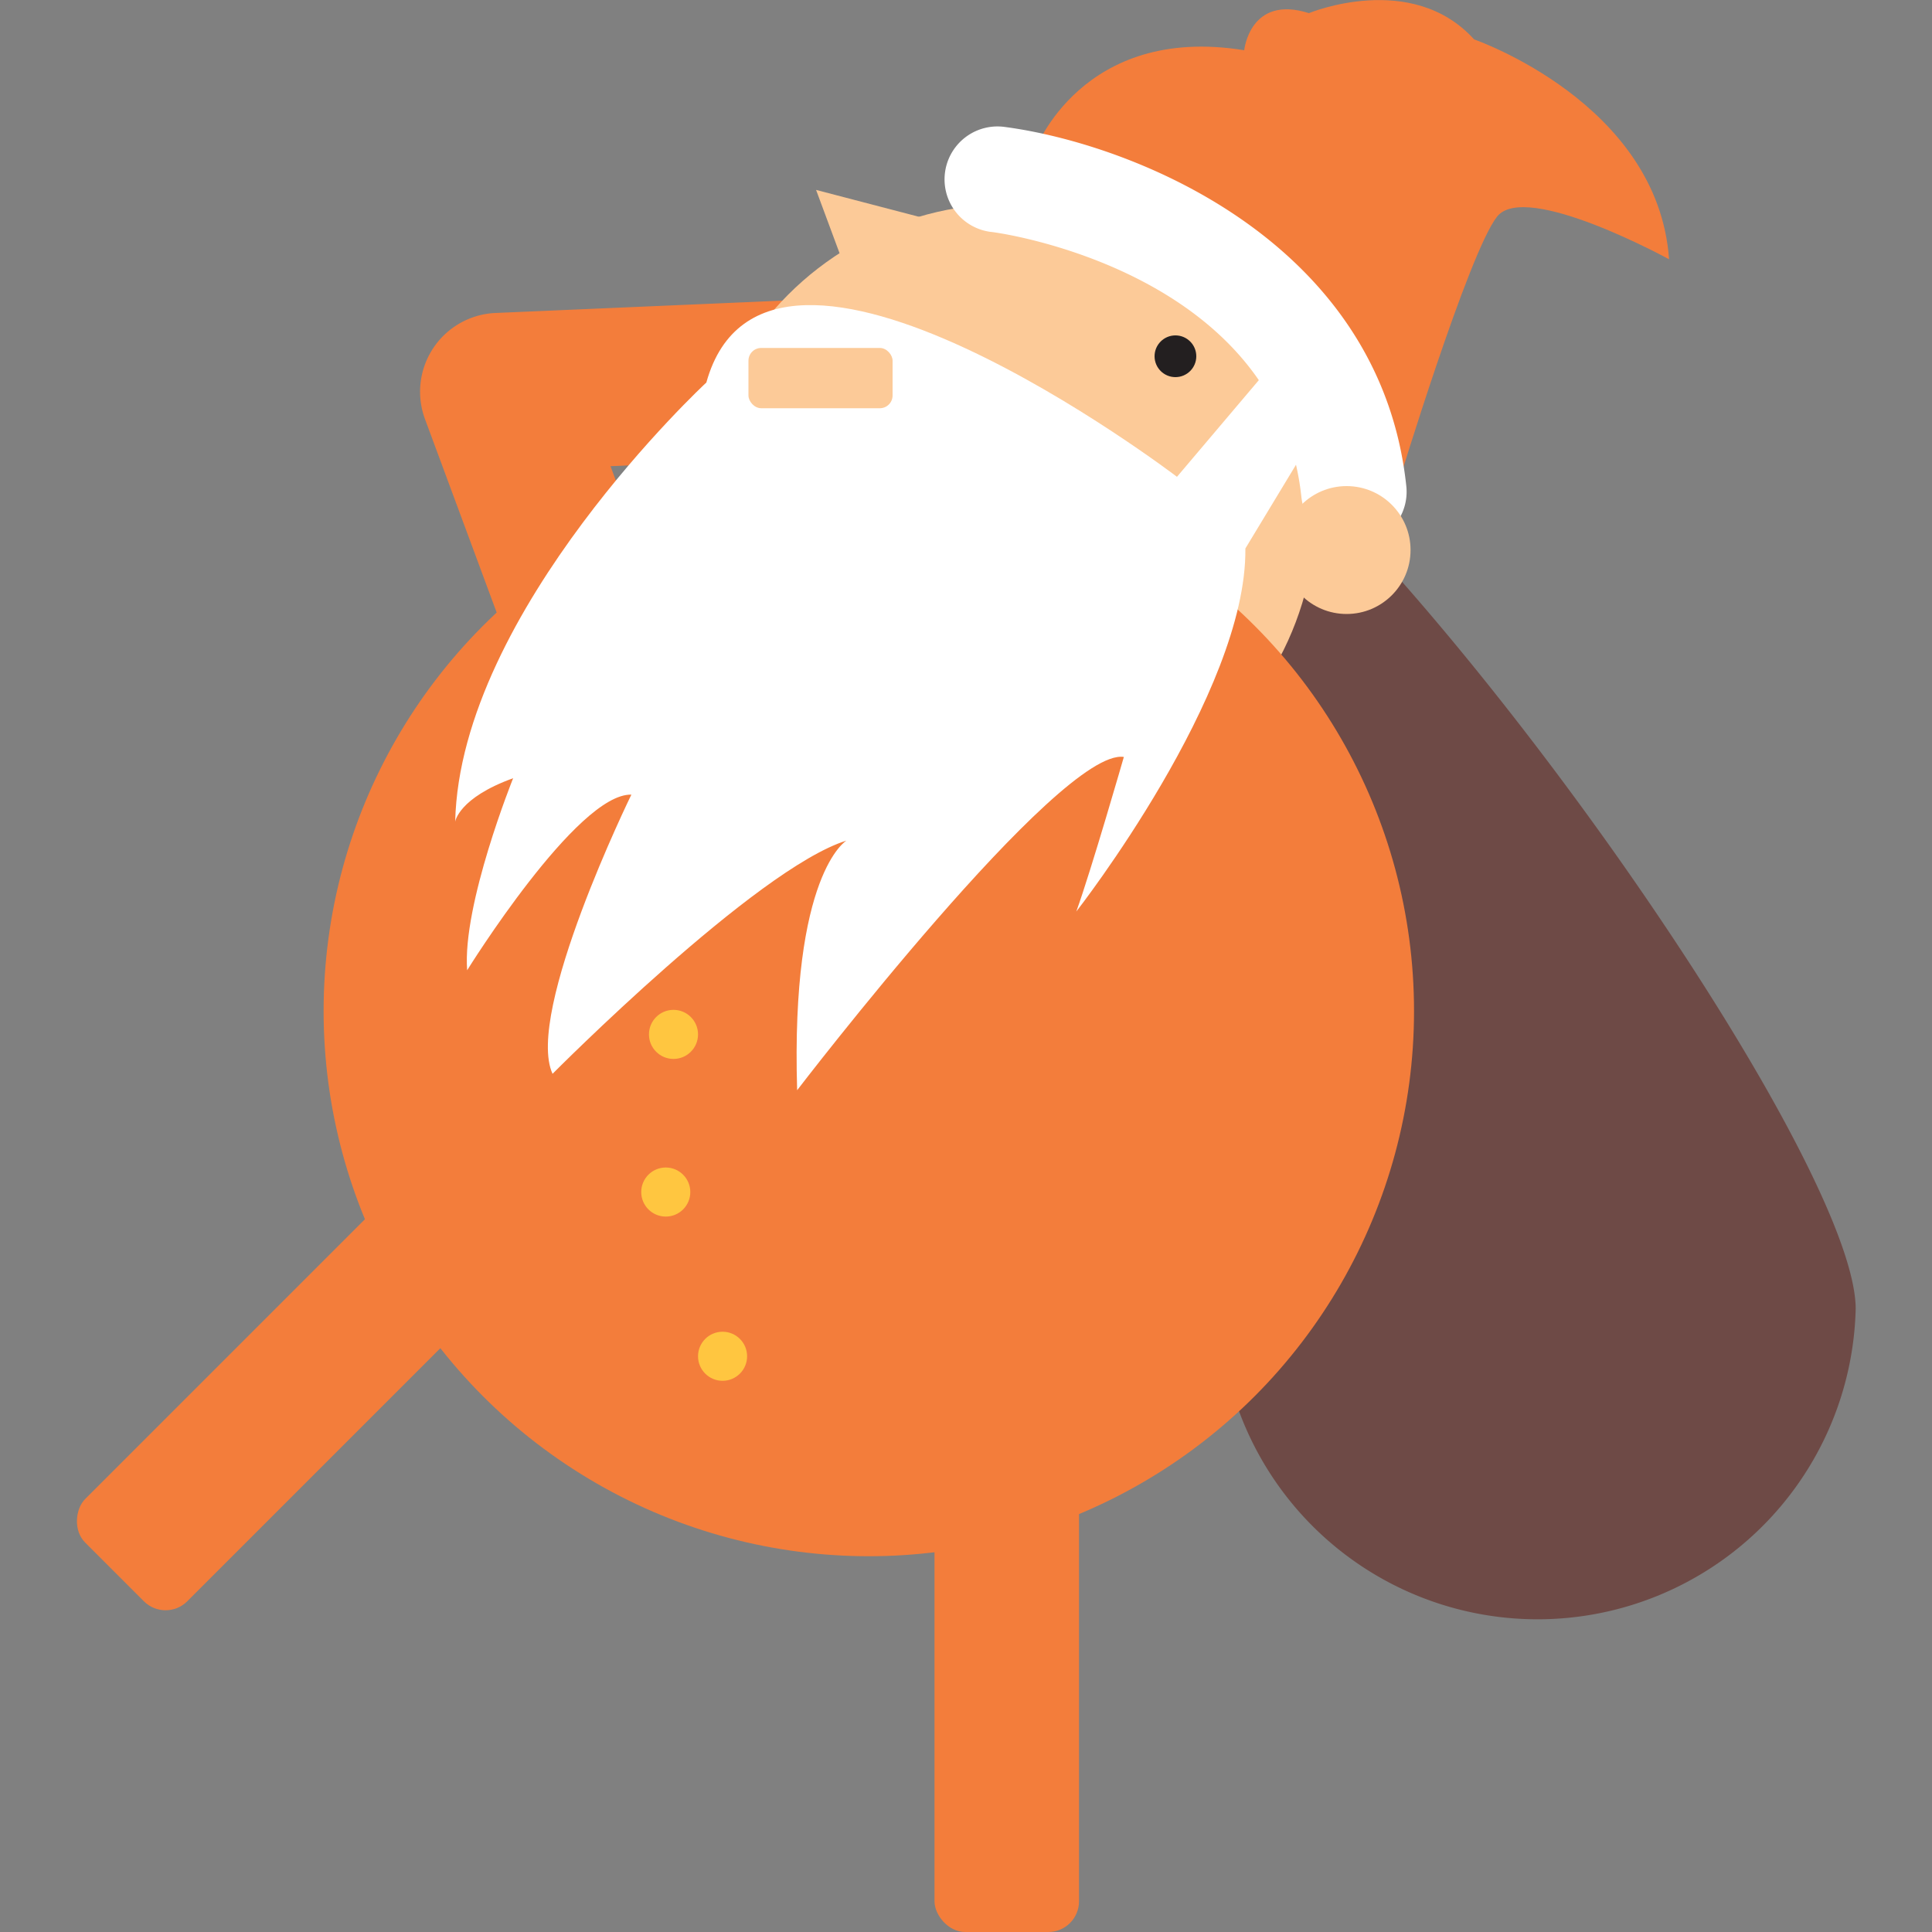
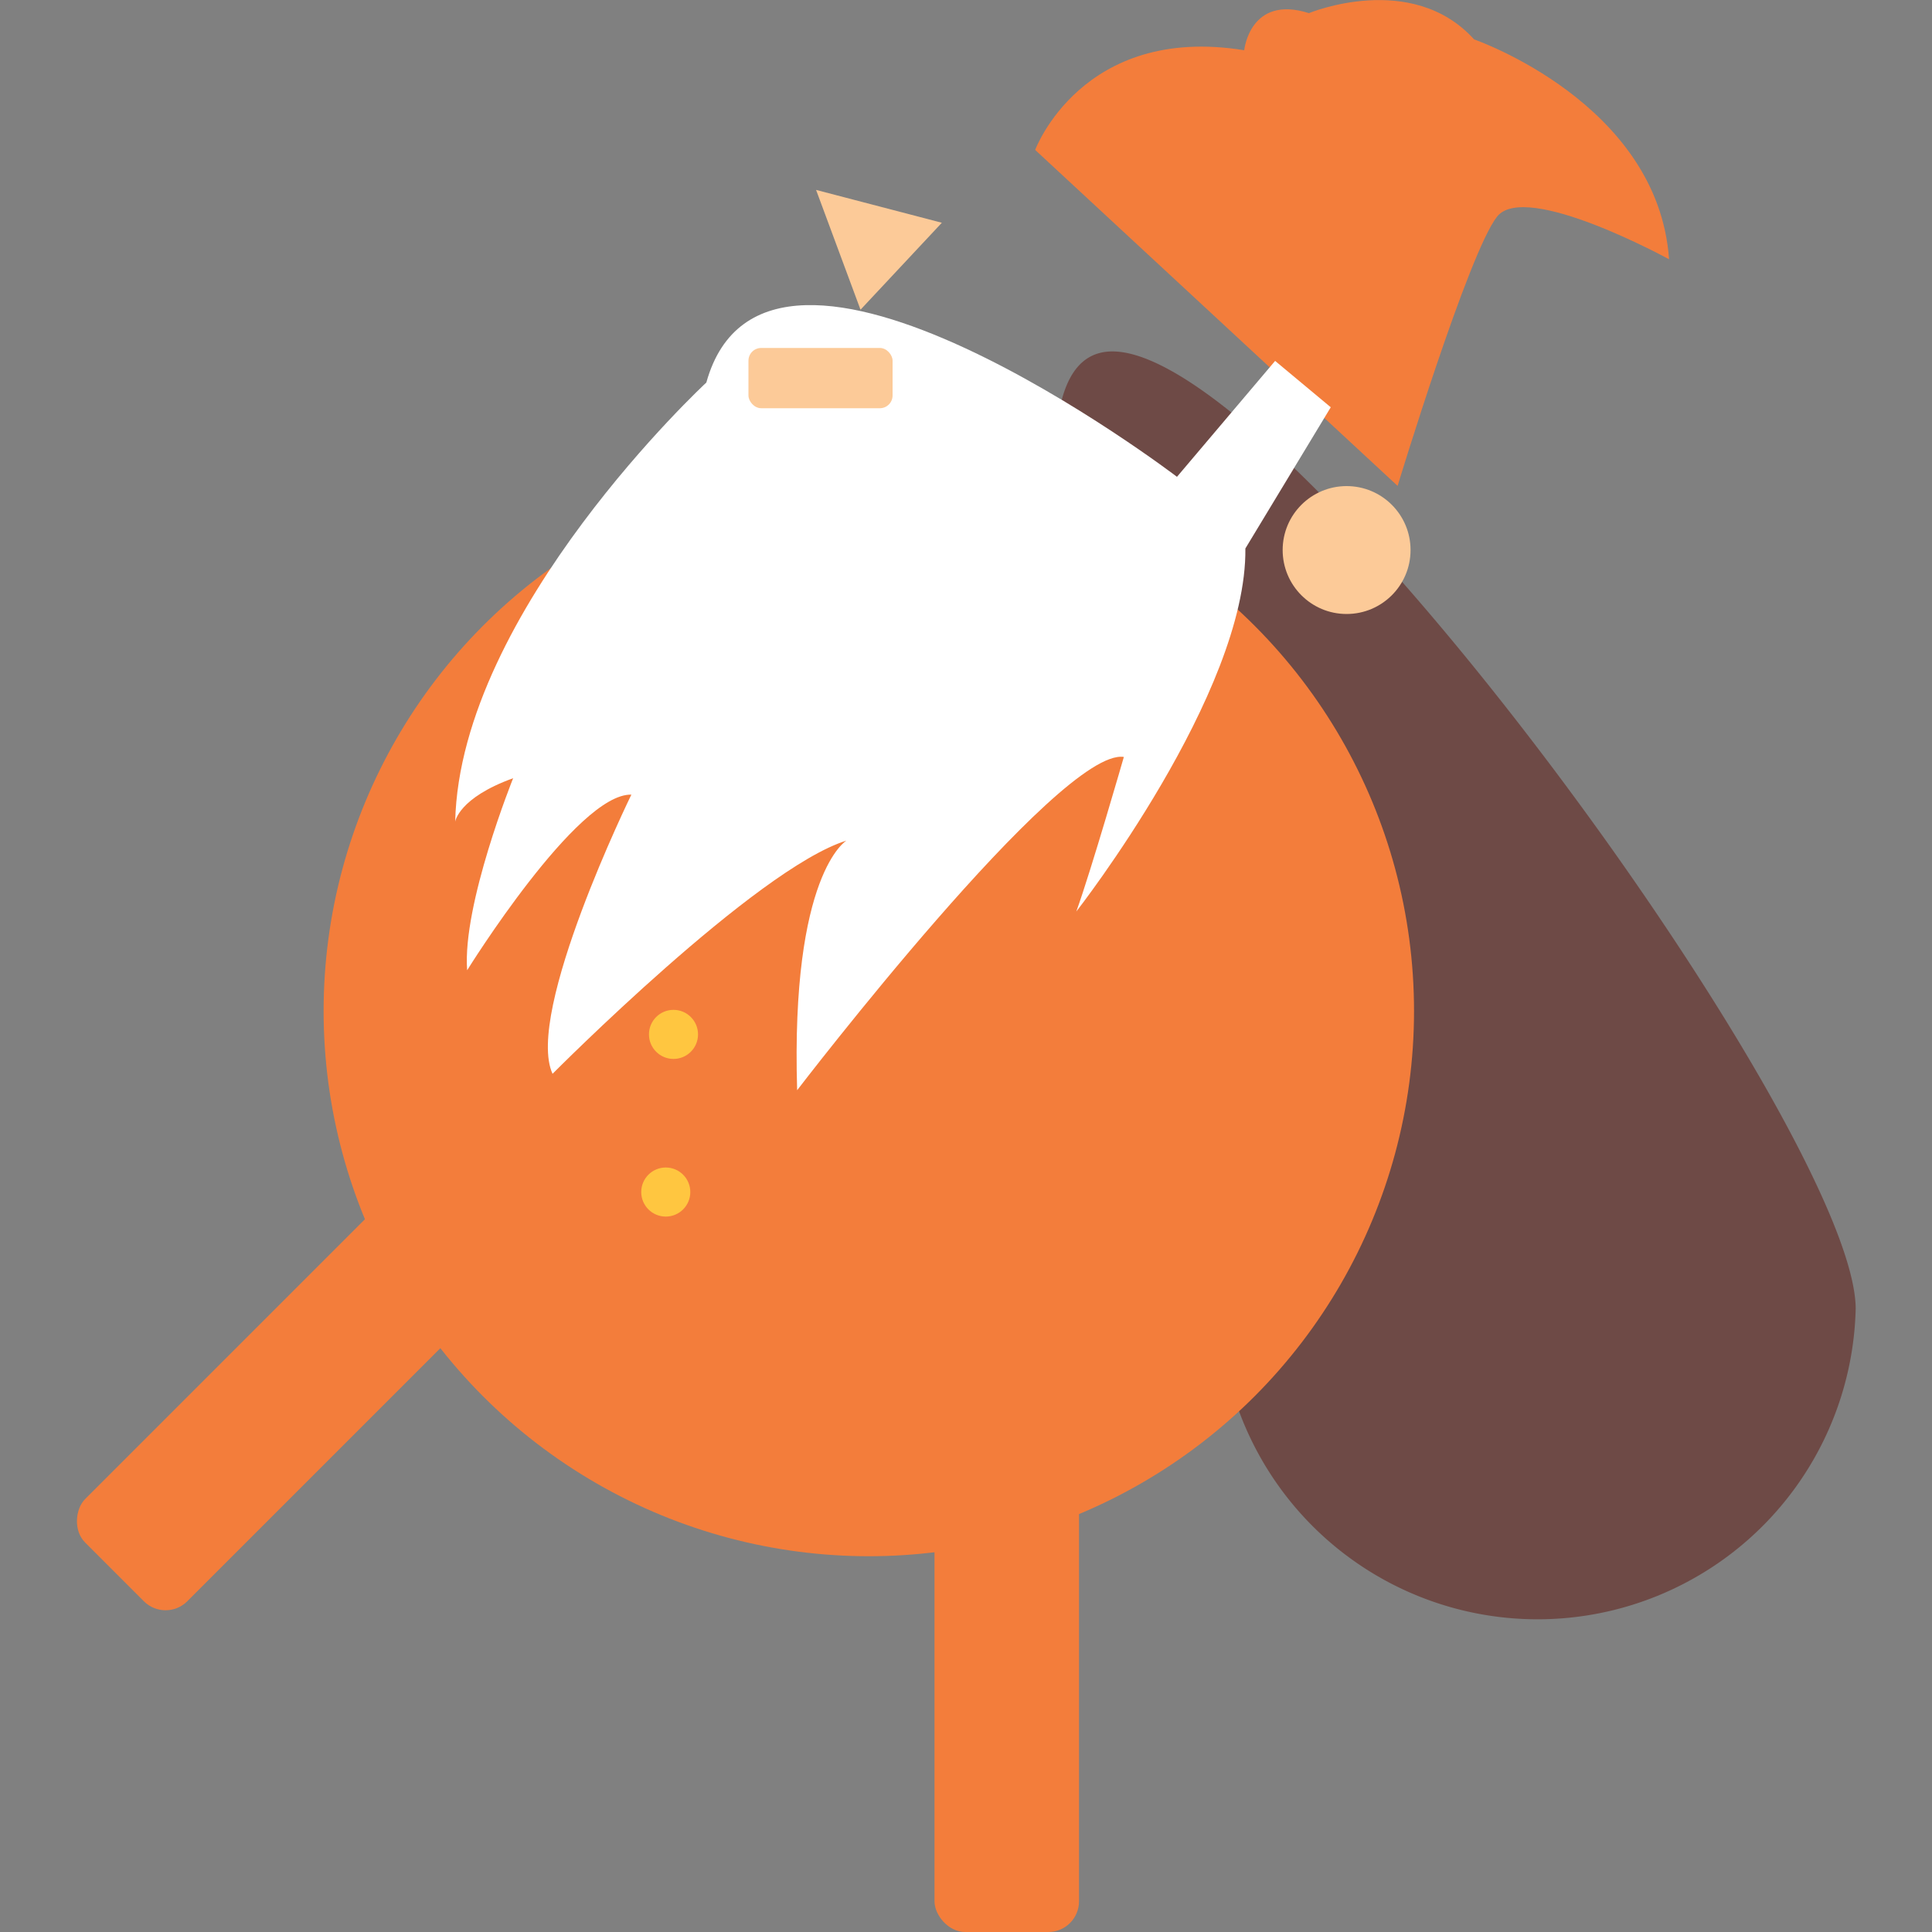
<svg xmlns="http://www.w3.org/2000/svg" id="Layer_1" data-name="Layer 1" viewBox="0 0 100 100">
  <rect x="0" y="0" width="100" height="100" fill="#808080" stroke="none" />
  <defs>
    <style>.cls-1{fill:#6e4a46;}.cls-2{fill:#f37d3b;}.cls-3{fill:#fcca98;}.cls-4{fill:#fff;}.cls-5{fill:#231f20;}.cls-6{fill:#ffc640;}</style>
  </defs>
  <title>santa</title>
  <path class="cls-1" d="M96.05,67.75a16.47,16.47,0,0,1-32.93,0c0-9.1-14.63-49.56-5.54-49.56S96.05,58.65,96.05,67.75Z" />
-   <path class="cls-2" d="M31.45,39.54a4.08,4.08,0,0,1-3.82-2.65L22,21.7a4.08,4.08,0,0,1,3.64-5.5l23.23-1a4.08,4.08,0,0,1,.37,8.15l-17.64.78L35.27,34a4.06,4.06,0,0,1-2.39,5.24A4,4,0,0,1,31.45,39.54Z" />
  <path class="cls-2" d="M53.58,7.76S56,1.24,64.4,2.6c0,0,.29-2.89,3.35-1.92,0,0,5.32-2.21,8.55,1.36,0,0,9.52,3.28,10.09,11.38,0,0-7.42-4.07-8.9-2.21s-5.15,13.94-5.15,13.94" />
-   <circle class="cls-3" cx="52.11" cy="26.55" r="15.99" />
  <circle class="cls-2" cx="44.97" cy="52.33" r="28.22" />
  <path class="cls-4" d="M36.56,19.8s-12.75,11.81-13,22.73c0,0,.17-1.23,3-2.25,0,0-2.64,6.55-2.38,9.94,0,0,5.69-9.17,8.5-9.09,0,0-5.53,11.3-4.08,14.45,0,0,10.54-10.62,15.21-12.07,0,0-2.89,1.7-2.55,12.92,0,0,13.6-17.76,16.91-17.25,0,0-1.67,5.8-2.46,8,0,0,8.84-11.31,8.75-18.79l4.42-7.31L66,18.68l-5.08,6S39.7,8.5,36.56,19.8Z" />
-   <circle class="cls-5" cx="60.84" cy="18.44" r="1.08" />
  <polygon class="cls-3" points="48.75 11.53 42.24 9.83 44.54 16.03 48.75 11.53" />
  <rect class="cls-3" x="38.74" y="18.01" width="7.46" height="3.12" rx="0.66" ry="0.66" />
-   <path class="cls-4" d="M70.06,28.16a2.73,2.73,0,0,1-2.7-2.43C66.13,14.12,51.87,12.05,51.26,12A2.72,2.72,0,0,1,52,6.57c6.6.87,19.44,5.88,20.79,18.59a2.72,2.72,0,0,1-2.42,3Z" />
  <circle class="cls-3" cx="69.7" cy="28.47" r="3.31" />
  <circle class="cls-6" cx="34.86" cy="53.54" r="1.27" />
  <circle class="cls-6" cx="34.46" cy="61.7" r="1.27" />
-   <circle class="cls-6" cx="37.4" cy="70.2" r="1.27" />
  <rect class="cls-2" x="12.16" y="57.28" width="7.48" height="28.22" rx="1.59" ry="1.59" transform="translate(55.14 9.66) rotate(45)" />
  <rect class="cls-2" x="48.37" y="71.78" width="7.48" height="28.22" rx="1.59" ry="1.59" />
</svg>